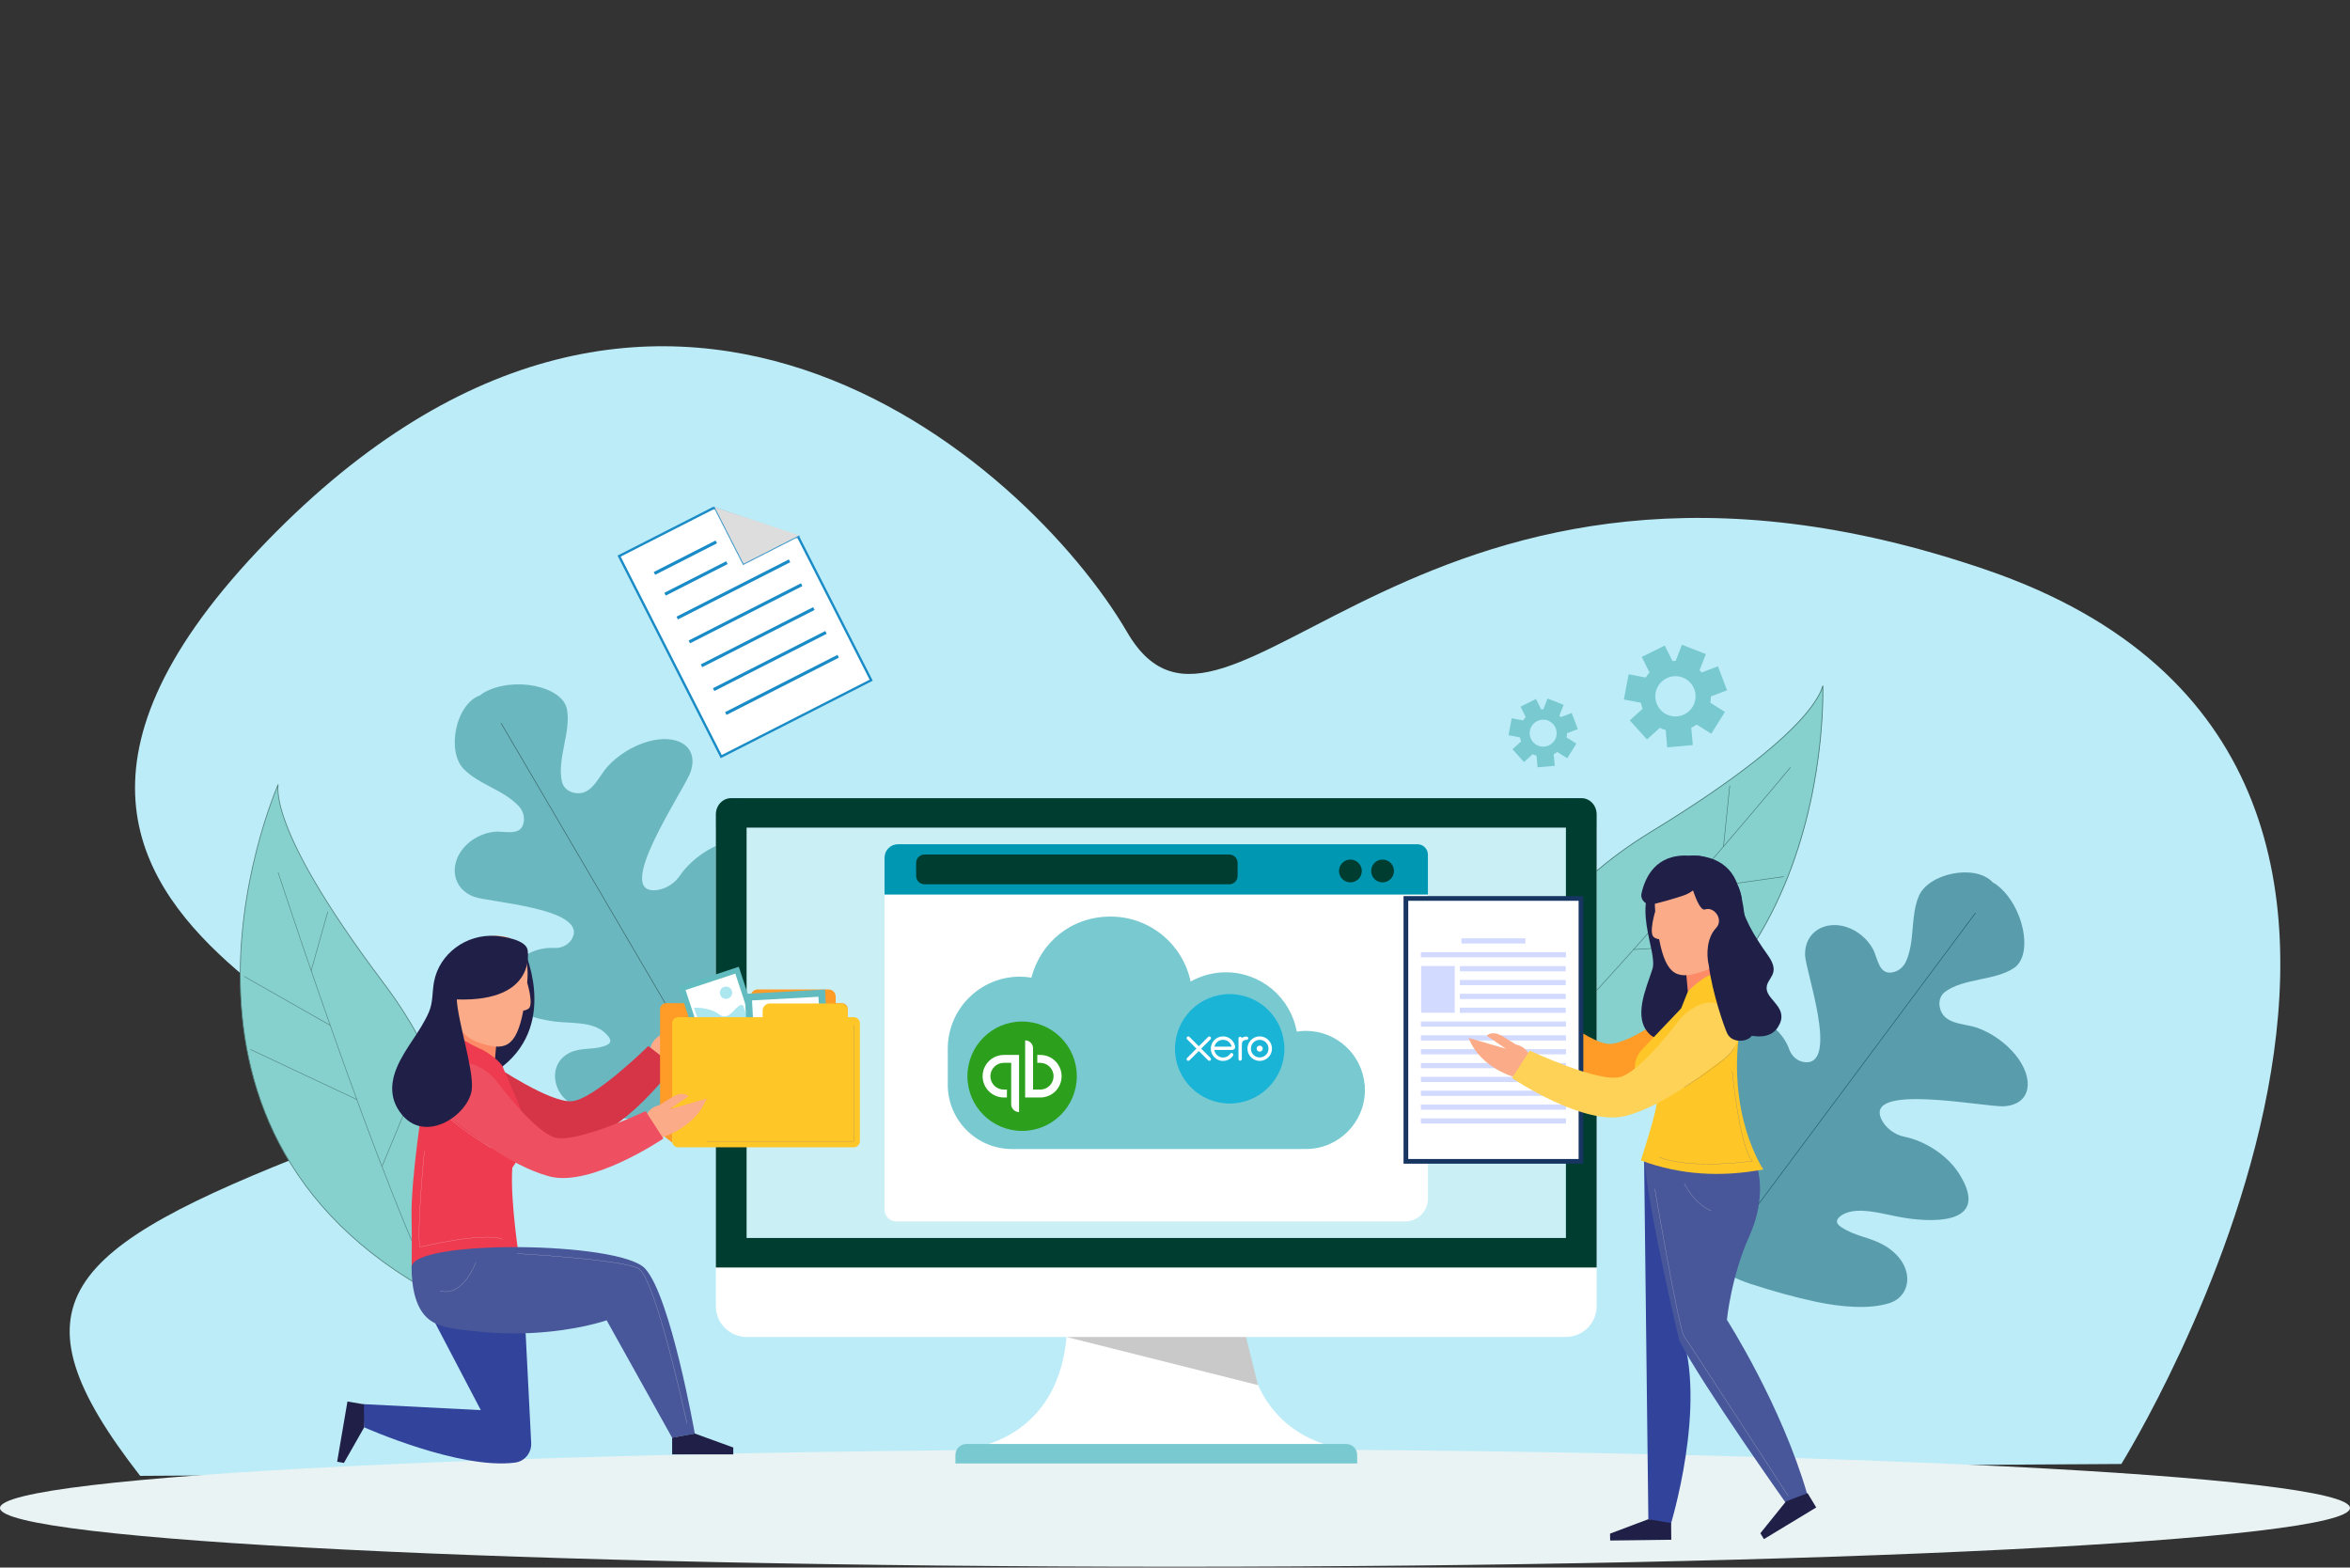
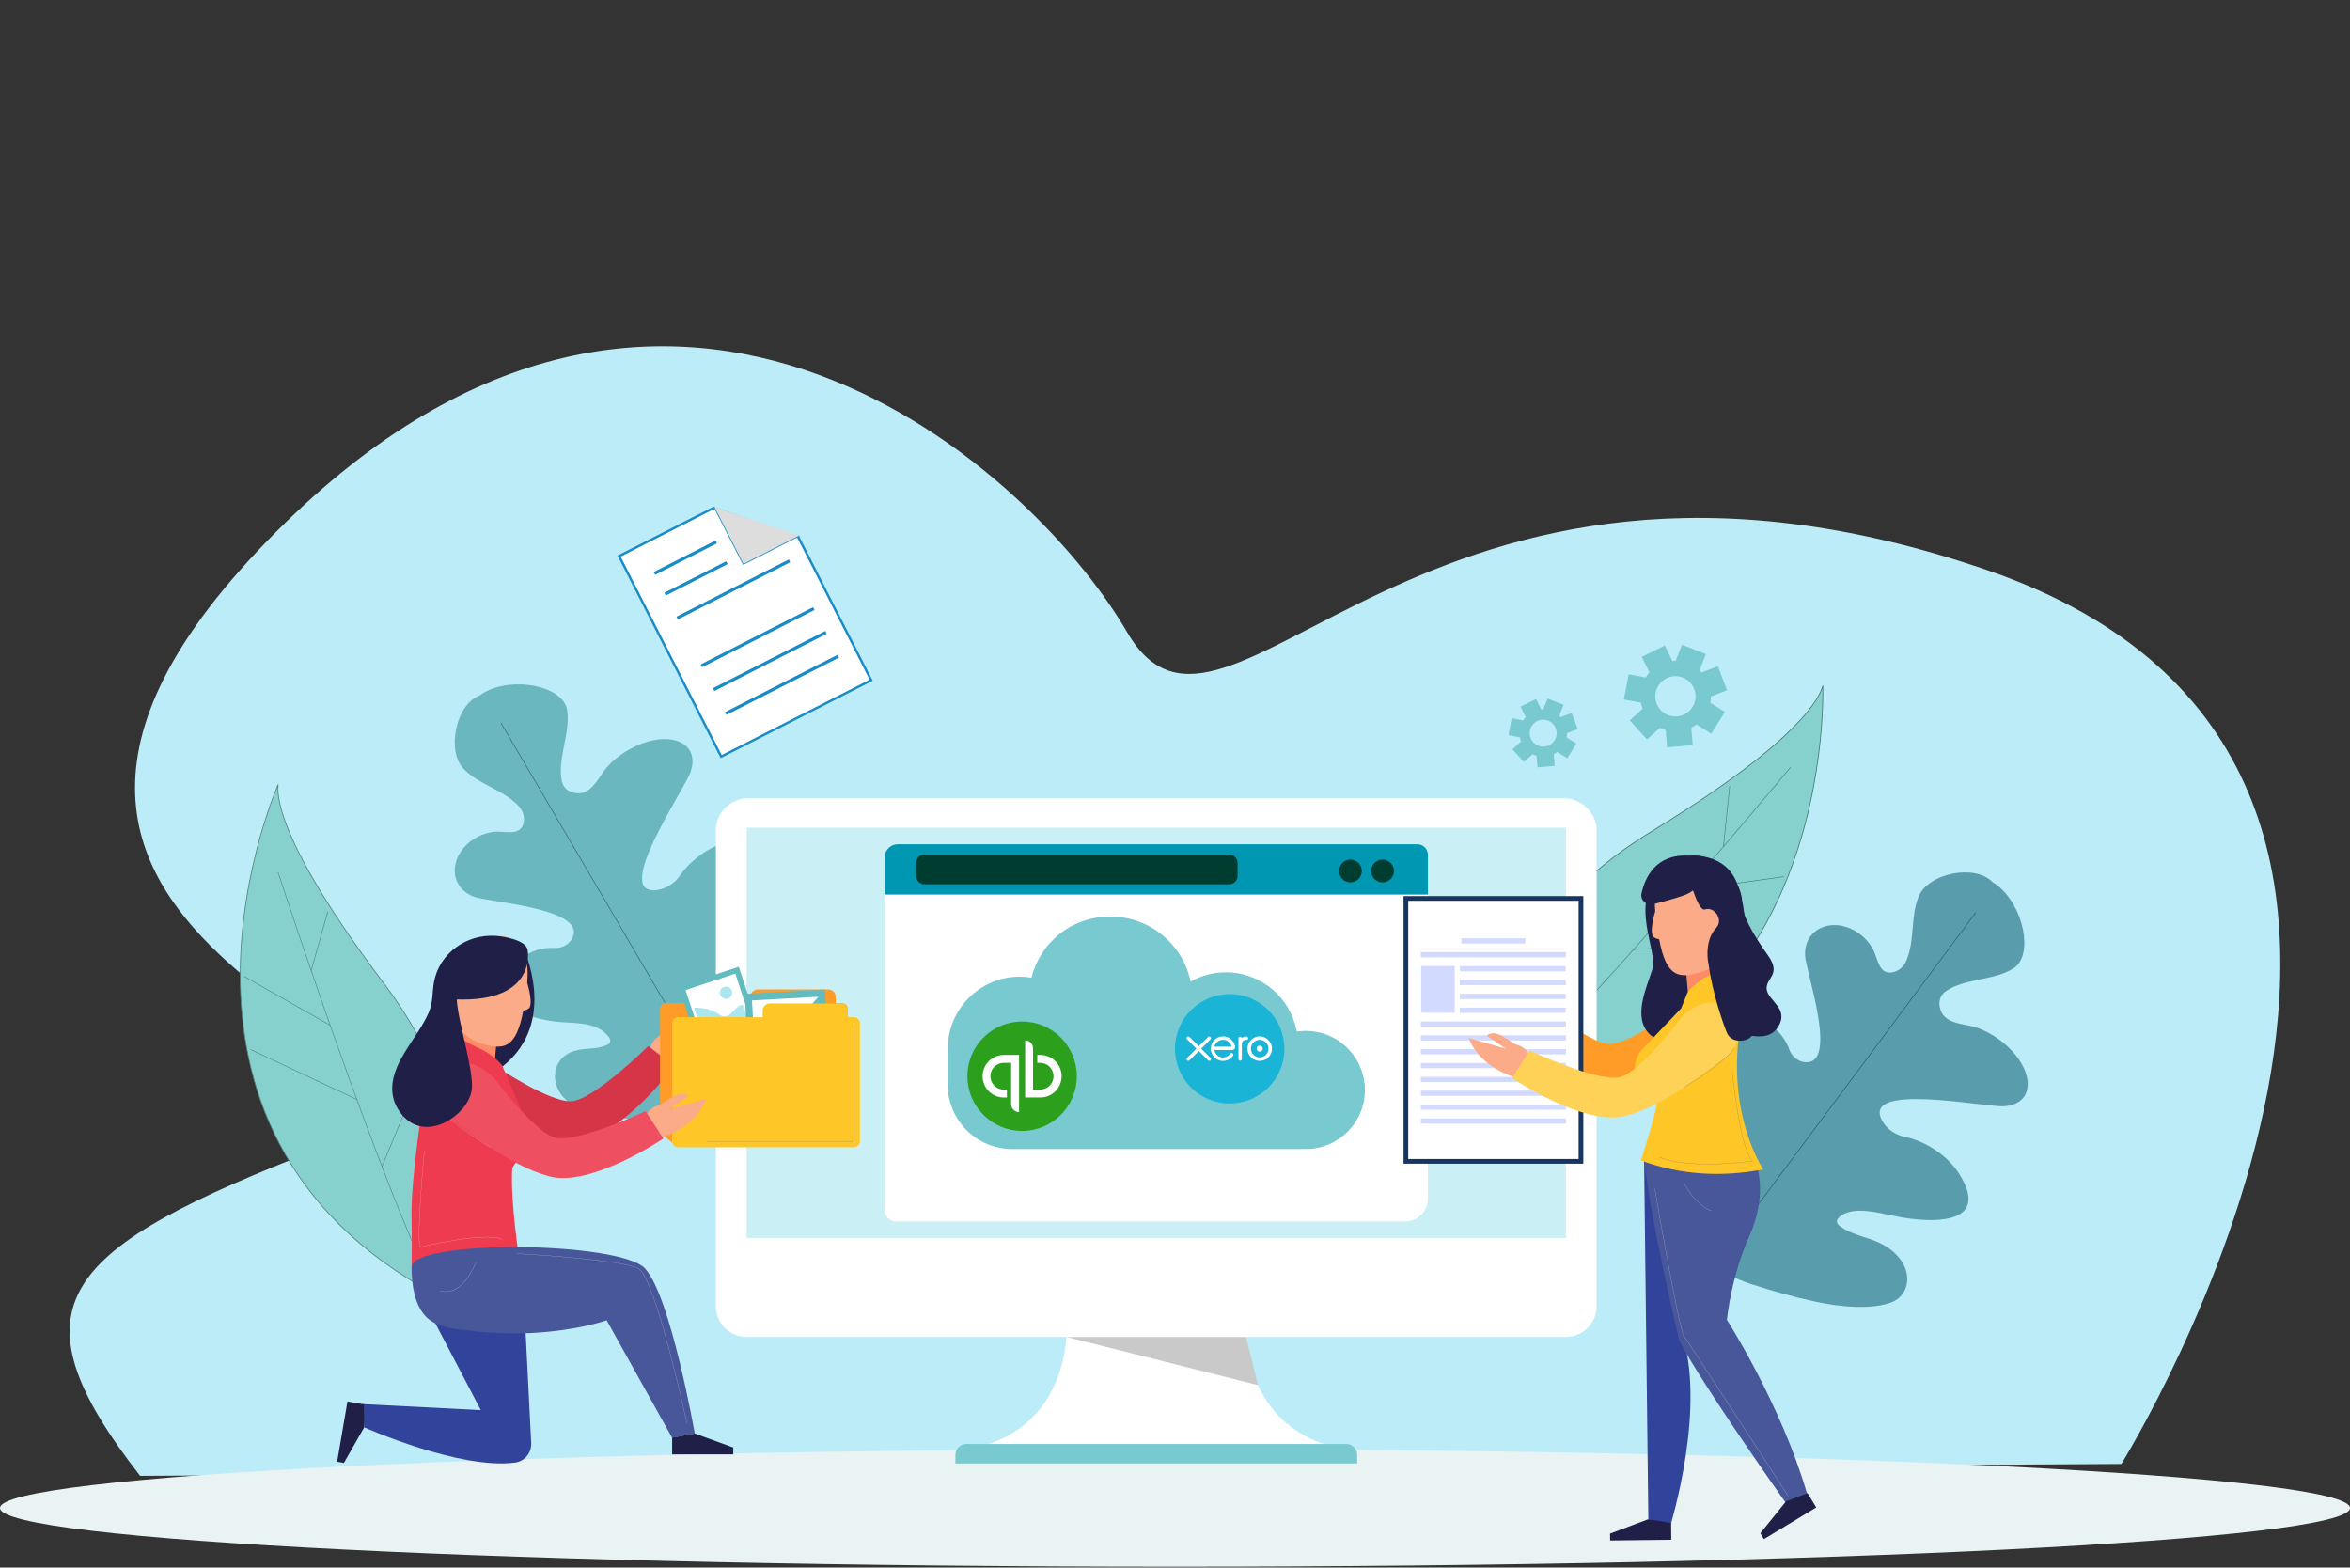
<svg xmlns="http://www.w3.org/2000/svg" width="3000" height="2001" viewBox="0 0 3000 2001" fill="none">
  <rect x="0" y="0" width="3000" height="2001" fill="#333333" stroke="none" />
  <path d="M178.943 1883.98L2708.08 1868.82C2708.08 1868.82 3263.25 978.071 2537.24 727.935C1811.23 477.798 1567.19 1026.87 1439.05 807.232C1310.91 587.594 835.034 166.618 328.661 703.536C-177.712 1240.41 737.437 1338.05 407.958 1466.14C78.524 1594.29 8.058 1664.34 178.898 1883.98H178.943Z" fill="#BCECF7" />
  <path d="M2327.03 875.289C2327.09 878.81 2327.12 883.679 2327.03 889.729C2326.83 903.149 2326.04 922.38 2323.66 945.618C2318.91 992.096 2307.84 1054.59 2282.56 1118.68C2232.21 1246.33 2125.49 1380.3 1899.95 1406.58L1897.29 1406.88C1897.12 1406.9 1896.9 1406.84 1896.61 1406.55C1896.31 1406.25 1896 1405.76 1895.68 1405.04C1895.06 1403.62 1894.49 1401.44 1894.05 1398.54C1893.17 1392.77 1892.8 1384.25 1893.42 1373.55C1894.65 1352.13 1899.8 1321.98 1912.48 1287.42C1937.84 1218.29 1993.33 1131.52 2107.92 1061.67C2222.62 991.734 2277.6 943.564 2303.89 912.848C2317.04 897.488 2323.04 886.479 2325.74 879.283C2326.3 877.789 2326.72 876.459 2327.03 875.289Z" fill="#86D1CD" stroke="#447976" />
  <path d="M2285.73 979.573C2285.73 979.573 1951.24 1382.16 1863.07 1433.69Z" fill="#86D1CD" />
  <path d="M2285.73 979.573C2285.73 979.573 1951.24 1382.16 1863.07 1433.69" stroke="#447976" stroke-width="0.73" stroke-miterlimit="10" />
  <path d="M2151.9 1136.62L2277.12 1119.05" stroke="#447976" stroke-width="0.73" stroke-miterlimit="10" />
  <path d="M2085.39 1212.14L2235.34 1202.81" stroke="#447976" stroke-width="0.73" stroke-miterlimit="10" />
  <path d="M2021.66 1133.07L2023.99 1279.92" stroke="#447976" stroke-width="0.73" stroke-miterlimit="10" />
  <path d="M2200.2 1080.68L2208.21 1002.93" stroke="#447976" stroke-width="0.73" stroke-miterlimit="10" />
  <path d="M1500 2000.01C2328.43 2000.01 3000 1966.43 3000 1924.99C3000 1883.56 2328.43 1849.98 1500 1849.98C671.573 1849.98 0 1883.56 0 1924.99C0 1966.43 671.573 2000.01 1500 2000.01Z" fill="#E9F3F4" />
  <path d="M732.472 1341.78C746.128 1337.14 761.104 1340.32 774.533 1334.04C776.126 1333.31 777.765 1332.36 778.584 1330.76C779.904 1328.12 778.311 1325.03 776.445 1322.75C760.922 1303.27 731.743 1306.78 709.711 1304.18C673.431 1299.99 623.449 1283.1 652.81 1236.81C664.236 1218.78 686.632 1208.86 707.754 1210.09C717.404 1210.68 726.964 1205.58 731.015 1196.8C748.313 1159.24 623.631 1151.78 604.922 1144.72C577.018 1134.16 573.422 1103.62 592.086 1082.04C601.873 1070.75 616.348 1063.28 631.233 1061.78C644.298 1060.46 665.602 1068.47 668.652 1049.08C669.744 1041.94 667.286 1034.52 662.37 1029.24C642.659 1007.93 611.978 1002.1 591.949 981.621C569.735 958.906 581.707 898.682 612.707 887.666C614.3 886.346 615.984 885.162 617.805 884.115C655.177 862.948 718.315 875.557 723.823 905.646C729.103 934.598 710.94 968.647 717.313 997.553C718.906 1004.79 724.597 1010.3 732.836 1012.07C755.187 1016.85 763.79 991.635 775.443 978.707C788.69 964.004 807.854 952.123 827.2 946.615C864.118 936.145 892.75 952.305 881.598 985.353C873.996 1007.93 779.813 1144.27 839.127 1136.12C850.279 1134.57 861.341 1127.42 867.577 1118.27C882.872 1095.83 910.958 1076.62 938.726 1072.16C1009.6 1060.78 987.524 1119.14 963.262 1158.2C948.513 1181.96 921.929 1210.59 929.713 1234.49C930.623 1237.31 932.581 1240.22 936.314 1239.95C938.544 1239.77 940.82 1238.45 942.869 1237.13C959.893 1225.88 968.451 1209.13 983.974 1196.98C1021.07 1167.94 1058.67 1186.92 1055.85 1218.42C1053.44 1245.55 1036.1 1277.82 1018.02 1303.73C1001.77 1327.08 983.564 1349.79 964.309 1372.01C951.973 1386.25 936.86 1398.77 920.199 1409.24C918.469 1410.38 916.785 1411.56 915.01 1412.61C900.853 1420.76 885.057 1425.81 868.715 1427.04C846.501 1428.68 824.196 1429.27 801.982 1428.09C777.355 1426.77 748.222 1421.26 727.237 1407.56C702.929 1391.67 699.879 1352.84 732.426 1341.74L732.472 1341.78Z" fill="#6BB7BF" />
  <path d="M639.699 923.126L986.749 1515.35" stroke="#335D61" stroke-width="0.73" stroke-miterlimit="10" />
  <path d="M2172.61 1413.89C2182.21 1424.63 2185.13 1439.7 2196.1 1449.57C2197.42 1450.76 2198.92 1451.9 2200.7 1452.03C2203.61 1452.21 2205.84 1449.53 2207.25 1446.93C2219.13 1425.04 2204.56 1399.55 2198.33 1378.24C2188.09 1343.19 2184.13 1290.62 2238.2 1299.58C2259.28 1303.09 2277.17 1319.84 2284.23 1339.78C2287.46 1348.88 2295.83 1355.71 2305.53 1356.03C2346.86 1357.35 2305.12 1239.59 2304.35 1219.6C2303.21 1189.79 2329.93 1174.54 2357.06 1183.32C2371.26 1187.92 2383.83 1198.35 2390.97 1211.46C2397.25 1222.97 2398.21 1245.73 2417.28 1240.95C2424.29 1239.18 2430.17 1234.03 2433.12 1227.43C2445.05 1200.99 2438.45 1170.44 2449.51 1143.99C2461.76 1114.68 2521.89 1102.21 2544.1 1126.51C2545.97 1127.42 2547.7 1128.56 2549.34 1129.84C2583.39 1156.01 2596.41 1219.06 2570.82 1235.85C2546.2 1252.01 2507.78 1248.51 2483.61 1265.67C2477.55 1269.95 2474.68 1277.32 2476.28 1285.61C2480.6 1308.1 2507.14 1306.14 2523.57 1311.83C2542.28 1318.29 2560.67 1331.31 2573.28 1346.97C2597.32 1376.88 2593.59 1409.52 2558.81 1412.16C2535.05 1413.98 2372.76 1380.34 2403.44 1431.78C2409.23 1441.47 2420.11 1448.85 2430.99 1451.03C2457.61 1456.4 2486.25 1474.75 2501.18 1498.55C2539.28 1559.37 2476.96 1561.78 2431.53 1554.68C2403.9 1550.36 2367.16 1537.07 2348.18 1553.54C2345.95 1555.5 2344.04 1558.41 2345.72 1561.74C2346.77 1563.74 2348.87 1565.33 2350.87 1566.65C2367.85 1577.94 2386.65 1579.31 2403.9 1588.87C2445.1 1611.72 2442.27 1653.74 2412.18 1663.43C2386.24 1671.76 2349.82 1668.39 2318.87 1661.88C2291.01 1656.01 2263.01 1648.09 2235.02 1639.03C2217.08 1633.25 2199.69 1624.19 2183.53 1612.95C2181.8 1611.81 2180.07 1610.72 2178.39 1609.49C2165.37 1599.61 2154.54 1587.05 2147.07 1572.48C2136.88 1552.63 2127.63 1532.38 2120.12 1511.44C2111.75 1488.22 2105.47 1459.27 2109.88 1434.64C2115.03 1406.1 2149.62 1388.12 2172.52 1413.8L2172.61 1413.89Z" fill="#599DAD" />
  <path d="M2522.03 1165.25L2111.89 1715.69" stroke="#1F5764" stroke-width="0.73" stroke-miterlimit="10" />
  <path d="M1589.72 1679.86C1587.58 1677.32 1585.26 1674.9 1583.03 1672.44H1368.85C1366.72 1674.9 1364.62 1677.32 1362.48 1679.86C1364.48 1836.55 1240.8 1848.15 1240.8 1848.15L1476.1 1853.53V1854.44L1711.4 1848.15C1711.4 1848.15 1587.72 1836.55 1589.72 1679.86Z" fill="white" />
  <path d="M1999.04 1706.68H953.114C931.446 1706.68 913.875 1689.11 913.875 1667.44V1058.05C914.831 1035.93 933.859 1019.91 953.114 1018.81H1996.04C2017.71 1018.81 2038.28 1037.48 2038.28 1059.14V1667.39C2038.28 1689.06 2020.71 1706.63 1999.04 1706.63V1706.68Z" fill="white" />
-   <path d="M2018.85 1018.86H933.358C922.615 1018.86 913.875 1028.1 913.875 1039.53V1618H2038.28V1039.53C2038.28 1028.1 2029.59 1018.86 2018.85 1018.86Z" fill="#003D31" />
  <path d="M1999.04 1056.5H953.109V1580.31H1999.04V1056.5Z" fill="#CAF0F6" />
  <path d="M1361.48 1706.68H1590.68L1605.92 1768.13L1361.48 1706.68Z" fill="#C9C9C9" />
  <path d="M1233.61 1843.29H1718.59C1726.28 1843.29 1732.56 1849.52 1732.56 1857.26V1868.19H1219.68V1857.26C1219.68 1849.57 1225.92 1843.29 1233.66 1843.29H1233.61Z" fill="#79C9D1" />
  <path d="M1147.72 1077.67H1808.63C1816.51 1077.67 1822.88 1084.05 1822.88 1091.92V1530.1C1822.88 1546.13 1809.86 1559.19 1793.79 1559.19H1144.26C1135.93 1559.19 1129.19 1552.45 1129.19 1544.12V1096.15C1129.19 1085.96 1137.48 1077.67 1147.67 1077.67H1147.72Z" fill="white" />
  <path d="M1146.4 1077.67H1809.5C1816.87 1077.67 1822.88 1083.68 1822.88 1091.06V1141.9H1129.19V1094.83C1129.19 1085.37 1136.88 1077.67 1146.35 1077.67H1146.4Z" fill="#0097B2" />
  <path d="M1569.28 1090.83H1180.17C1174.29 1090.83 1169.52 1095.6 1169.52 1101.48V1118.19C1169.52 1124.07 1174.29 1128.84 1180.17 1128.84H1569.28C1575.17 1128.84 1579.93 1124.07 1579.93 1118.19V1101.48C1579.93 1095.6 1575.17 1090.83 1569.28 1090.83Z" fill="#003D31" />
  <path d="M1738.48 1111.81C1738.48 1119.87 1731.97 1126.38 1723.92 1126.38C1715.86 1126.38 1709.35 1119.87 1709.35 1111.81C1709.35 1103.76 1715.86 1097.25 1723.92 1097.25C1731.97 1097.25 1738.48 1103.76 1738.48 1111.81Z" fill="#003D31" />
  <path d="M1779.54 1111.81C1779.54 1119.87 1773.03 1126.38 1764.97 1126.38C1756.92 1126.38 1750.41 1119.87 1750.41 1111.81C1750.41 1103.76 1756.92 1097.25 1764.97 1097.25C1773.03 1097.25 1779.54 1103.76 1779.54 1111.81Z" fill="#003D31" />
  <path d="M1742.4 1384.71L1742.09 1384.62C1738.67 1346.11 1706.35 1315.93 1666.98 1315.93C1663.06 1315.93 1659.24 1316.34 1655.46 1316.88C1647.72 1273.87 1610.17 1241.18 1564.92 1241.18C1548.58 1241.18 1533.24 1245.51 1519.94 1252.97C1510.02 1205.59 1468.05 1170.03 1417.7 1170.03C1367.36 1170.03 1328.35 1203.17 1316.65 1248.01C1311.87 1247.24 1307 1246.74 1301.99 1246.74C1251.14 1246.74 1209.9 1287.98 1209.9 1338.83V1384.66C1209.9 1430 1246.68 1466.78 1292.02 1466.78H1660.38C1661.51 1466.78 1662.61 1466.65 1663.7 1466.6C1664.79 1466.65 1665.88 1466.78 1667.02 1466.78C1708.67 1466.78 1742.45 1433.01 1742.45 1391.36C1742.45 1390.22 1742.31 1389.13 1742.27 1388.03C1742.27 1386.94 1742.45 1385.85 1742.45 1384.71H1742.4Z" fill="#79C9D1" />
  <path d="M355.049 1001.4C354.907 1002.6 354.807 1003.99 354.777 1005.58C354.635 1013.27 356.147 1025.71 362.709 1044.84C375.832 1083.08 409.178 1148.12 490.036 1255.41C570.808 1362.58 590.396 1463.7 588.487 1537.3C587.533 1574.1 581.202 1604.02 574.458 1624.38C571.085 1634.56 567.613 1642.34 564.666 1647.38C563.19 1649.91 561.86 1651.73 560.755 1652.82C560.201 1653.37 559.728 1653.71 559.346 1653.87C558.969 1654.04 558.738 1654.01 558.588 1653.93L557.852 1653.54V1653.58C356.531 1546.02 306.429 1381.64 306.673 1244.04C306.795 1175.14 319.54 1112.97 332.257 1068.01C338.615 1045.53 344.966 1027.36 349.726 1014.82C351.871 1009.16 353.695 1004.65 355.049 1001.4Z" fill="#86D1CD" stroke="#528380" />
  <path d="M355.01 1113.54C355.01 1113.54 517.564 1611.04 580.52 1691.47Z" fill="#86D1CD" />
  <path d="M355.01 1113.54C355.01 1113.54 517.564 1611.04 580.52 1691.47" stroke="#528380" stroke-width="0.73" stroke-miterlimit="10" />
  <path d="M421.519 1308.82L311.586 1246.37" stroke="#528380" stroke-width="0.73" stroke-miterlimit="10" />
  <path d="M455.477 1403.55L319.598 1339.6" stroke="#528380" stroke-width="0.73" stroke-miterlimit="10" />
  <path d="M543.879 1353.57L487.615 1489.22" stroke="#528380" stroke-width="0.73" stroke-miterlimit="10" />
  <path d="M397.26 1239.04L418.427 1163.79" stroke="#528380" stroke-width="0.73" stroke-miterlimit="10" />
  <path d="M855.058 1362.54C855.058 1362.54 894.615 1336.82 895.753 1294.12L855.695 1322.89L872.993 1299.22C872.993 1299.22 864.116 1293.71 852.918 1308.14L841.902 1322.12C841.902 1322.12 828.428 1329.54 830.522 1344.01L855.058 1362.49V1362.54Z" fill="#FBAB88" />
  <path d="M601.687 1429C568.684 1420.94 561.856 1396.68 574.966 1368.59C589.396 1337.77 632.459 1360.85 632.459 1360.85C632.459 1360.85 701.104 1407.24 729.464 1405.78C757.869 1404.28 827.606 1335.32 827.606 1335.32L860.609 1360.76C860.609 1360.76 794.467 1450.67 739.433 1454.9C684.398 1459.13 619.576 1433.37 601.641 1429H601.687Z" fill="#D63548" />
  <path d="M657.272 1445.34C657.272 1445.34 592.815 1432.18 580.479 1419.03" stroke="#ECEDEB" stroke-width="0.21" stroke-miterlimit="10" />
  <path d="M667.333 1208.59C667.333 1208.59 714.219 1303.73 641.659 1361.31C569.054 1418.89 601.555 1206.63 667.333 1208.59Z" fill="#1F1F47" />
  <path d="M1074.56 1280.55H1066.87V1272.22C1066.87 1267.13 1062.72 1263.03 1057.67 1263.03H967.358C962.259 1263.03 958.163 1267.13 958.163 1272.22V1280.55H850.324C846.09 1280.55 842.631 1284.01 842.631 1288.25V1446.61L858.017 1458.45V1446.61H1074.6C1078.84 1446.61 1082.3 1443.15 1082.3 1438.92V1288.25C1082.3 1284.01 1078.84 1280.55 1074.6 1280.55H1074.56Z" fill="#FE9C27" />
  <path d="M943.143 1234.11L866.369 1259.44L891.7 1336.22L968.474 1310.89L943.143 1234.11Z" fill="#62BBBF" />
  <path d="M938.7 1242.86L875.154 1263.83L896.121 1327.38L959.667 1306.41L938.7 1242.86Z" fill="white" />
  <path d="M898.621 1324.62L886.012 1286.47C886.012 1286.47 905.404 1285.06 918.65 1295.26C931.851 1305.45 940.546 1278.69 948.739 1283.42L956.068 1305.68L898.621 1324.62Z" fill="#ACE6EF" />
  <path d="M934.307 1264.81C935.672 1268.9 933.442 1273.36 929.299 1274.73C925.203 1276.1 920.742 1273.87 919.376 1269.72C918.01 1265.63 920.241 1261.16 924.383 1259.8C928.48 1258.43 932.941 1260.66 934.307 1264.81Z" fill="#ACE6EF" />
  <path d="M1053.21 1263.12L950.717 1268.72L956.322 1371.22L1058.82 1365.61L1053.21 1263.12Z" fill="#62BBBF" />
-   <path d="M1044.83 1272.42L960.018 1277.06L964.656 1361.87L1049.47 1357.23L1044.83 1272.42Z" fill="white" />
+   <path d="M1044.83 1272.42L960.018 1277.06L964.656 1361.87L1044.83 1272.42Z" fill="white" />
  <path d="M968.681 1359.21L965.904 1308.28C965.904 1308.28 990.167 1312.97 1003 1329.85C1015.84 1346.7 1035.32 1316.79 1043.79 1325.3L1045.43 1355.03L968.727 1359.21H968.681Z" fill="#ACE6EF" />
  <path d="M1032.28 1297.76C1032.59 1303.27 1028.36 1307.96 1022.85 1308.28C1017.34 1308.59 1012.66 1304.36 1012.34 1298.85C1012.02 1293.35 1016.25 1288.66 1021.76 1288.34C1027.27 1288.02 1031.96 1292.25 1032.28 1297.76Z" fill="#ACE6EF" />
  <path d="M1090 1298.49H1082.3V1290.16C1082.3 1285.06 1078.16 1280.96 1073.11 1280.96H982.795C977.697 1280.96 973.6 1285.11 973.6 1290.16V1298.49H865.761C861.528 1298.49 858.068 1301.95 858.068 1306.18V1456.86C858.068 1461.09 861.528 1464.55 865.761 1464.55H1090.04C1094.28 1464.55 1097.74 1461.09 1097.74 1456.86V1306.18C1097.74 1301.95 1094.28 1298.49 1090.04 1298.49H1090Z" fill="#FEC627" />
  <path d="M1089.95 1308.73V1456.86H902.129" stroke="#48569A" stroke-width="0.21" stroke-miterlimit="10" />
  <path d="M634.965 1317.84L631.414 1356.98L584.346 1341.1C584.346 1341.1 592.995 1322.21 587.077 1308.73C587.077 1308.73 626.953 1310.78 635.01 1317.84H634.965Z" fill="#FD8B67" />
  <path d="M673.024 1254.43V1254.56C679.806 1178.27 619.901 1196.34 619.901 1196.34C600.054 1198.62 564.275 1217.46 567.916 1242C571.603 1266.54 571.831 1317.15 610.706 1330.67C643.344 1342.05 658.821 1338.55 668.062 1289.98C669.974 1289.84 672.204 1289.25 674.662 1287.57C681.673 1282.74 673.024 1254.43 673.024 1254.43Z" fill="#FBAB88" />
  <path d="M670.285 1468.83C681.438 1456.49 665.141 1415.03 654.216 1390.99L643.246 1365.5C642.745 1364.09 642.199 1362.68 641.653 1361.4C639.468 1356.44 624.901 1343.88 612.611 1338.6C605.6 1335.59 598.135 1331.45 593.037 1328.44C588.94 1326.03 583.659 1327.03 580.746 1330.81C577.56 1334.86 574.145 1340.14 571.232 1344.88C565.132 1347.24 559.351 1351.66 554.207 1358.72C551.112 1362.95 545.467 1380.79 543.556 1388.53C538.958 1407.29 524.528 1508.93 525.393 1551.54C525.893 1577.9 525.711 1604.35 525.529 1617.73C525.484 1623.1 528.761 1627.65 533.313 1628.56C545.012 1630.84 568.501 1634.03 596.36 1630.11C636.327 1624.47 663.776 1612.63 663.776 1612.63C663.776 1612.63 650.985 1534.43 653.989 1490.68C658.678 1483.49 664.277 1475.61 670.331 1468.92L670.285 1468.83ZM635.143 1368.46H635.052C635.052 1368.46 635.098 1368.46 635.143 1368.46Z" fill="#EE3B50" />
  <path d="M840.905 1453.17C840.905 1453.17 886.79 1442.11 902.085 1402.28L854.698 1416.02L878.915 1399.5C878.915 1399.5 872.36 1391.35 857.019 1401.18L841.952 1410.65C841.952 1410.65 826.748 1413.16 823.926 1427.54L840.905 1453.17Z" fill="#FBAB88" />
  <path d="M579.933 1431.18C551.482 1412.56 553.167 1387.44 574.926 1365.36C598.778 1341.14 631.69 1377.29 631.69 1377.29C631.69 1377.29 680.898 1443.93 708.165 1452.03C735.432 1460.09 824.197 1418.39 824.197 1418.39L846.821 1453.4C846.821 1453.4 754.459 1516.03 701.155 1501.65C647.895 1487.26 595.364 1441.33 579.933 1431.23V1431.18Z" fill="#EE4F61" />
  <path d="M626.867 1465.14C626.867 1465.14 570.512 1431.23 563.229 1414.7" stroke="#ECEDEB" stroke-width="0.21" stroke-miterlimit="10" />
  <path d="M551.984 1682.05L613.801 1800.08L463.264 1792.39L464.902 1822.02C464.902 1822.02 586.761 1876.38 657.592 1867.04C669.882 1865.41 678.759 1854.39 678.122 1842.01L671.02 1701.85L552.029 1682L551.984 1682.05Z" fill="#31439A" />
  <path d="M525.489 1617.64C525.398 1582.13 790.784 1584.22 823.422 1619.28C856.061 1654.33 886.969 1829.99 886.969 1829.99L858.018 1835.32L774.442 1685.37C774.442 1685.37 736.705 1698.89 676.709 1701.71C653.903 1702.76 630.96 1702.17 608.291 1699.57C590.902 1697.57 567.413 1696.39 552.073 1687.33C529.495 1674.04 525.489 1640.99 525.443 1617.68L525.489 1617.64Z" fill="#48569A" />
  <path d="M858.059 1835.27L886.964 1829.95L936.081 1847.79V1856.57H858.059V1835.27Z" fill="#1F1F47" />
  <path d="M464.535 1792.66L464.899 1822.07L439.043 1867.45L430.395 1866L443.55 1789.07L464.535 1792.66Z" fill="#1F1F47" />
  <path d="M673.471 1212.32C670.968 1199.67 642.608 1195.39 632.867 1194.7C595.176 1192.02 560.899 1217.37 554.116 1253.11C551.521 1266.72 553.069 1279.24 547.379 1292.3C536.636 1316.97 517.517 1337.32 506.866 1362.08C499.446 1379.34 497.625 1398 507.457 1414.8C537.41 1466.05 599.819 1423.44 602.414 1389.49C604.371 1363.9 584.569 1304.04 583.113 1275.82C686.809 1279.19 673.517 1212.37 673.471 1212.32Z" fill="#1F1F47" />
  <path d="M541.782 1469.06C541.782 1469.06 532.04 1568.84 535.955 1591.96C535.955 1591.96 618.165 1571.98 641.336 1581.99" stroke="#ECEDEB" stroke-width="0.21" stroke-miterlimit="10" />
  <path d="M607.52 1611.22C607.52 1611.22 591.451 1656.51 561.498 1647.73" stroke="#ECEDEB" stroke-width="0.21" stroke-miterlimit="10" />
  <path d="M660.096 1600.25C660.096 1600.25 793.016 1607.58 814.912 1619.23C836.807 1630.88 877.002 1817.11 877.002 1817.11" stroke="#ECEDEB" stroke-width="0.21" stroke-miterlimit="10" />
  <path d="M1926.89 1297.45C1926.89 1297.45 1885.79 1274.28 1881.96 1231.76L1923.8 1257.93L1905 1235.45C1905 1235.45 1913.51 1229.39 1925.62 1243.05L1937.5 1256.29C1937.5 1256.29 1951.43 1262.85 1950.24 1277.46L1926.94 1297.49L1926.89 1297.45Z" fill="#FBAB88" />
  <path d="M2184 1347.65C2216.45 1337.5 2221.69 1312.88 2206.8 1285.7C2190.46 1255.88 2148.95 1281.65 2148.95 1281.65C2148.95 1281.65 2083.4 1332.31 2054.99 1332.63C2026.59 1332.95 1952.57 1268.58 1952.57 1268.58L1921.25 1296.08C1921.25 1296.08 1992.99 1381.57 2048.16 1382.29C2103.34 1383.02 2166.43 1353.16 2184.04 1347.65H2184Z" fill="#FE9C27" />
  <path d="M2129.55 1367.46C2129.55 1367.46 2193.05 1350.25 2204.53 1336.32" stroke="#ECEDEB" stroke-width="0.21" stroke-miterlimit="10" />
  <path d="M2018.26 1146.88V1482.49H1794.76V1146.88H2018.26Z" fill="white" stroke="#163560" stroke-width="6" />
  <path d="M1999.14 1215.45H1813.88V1222.07H1999.14V1215.45Z" fill="#D2DAFF" />
  <path d="M1947.29 1197.77H1865.73V1204.39H1947.29V1197.77Z" fill="#D2DAFF" />
  <path d="M1999.14 1321.61H1813.88V1328.23H1999.14V1321.61Z" fill="#D2DAFF" />
  <path d="M1999.14 1303.96H1813.88V1310.57H1999.14V1303.96Z" fill="#D2DAFF" />
  <path d="M1999.14 1356.96H1813.88V1363.58H1999.14V1356.96Z" fill="#D2DAFF" />
  <path d="M1999.14 1374.62H1813.88V1381.24H1999.14V1374.62Z" fill="#D2DAFF" />
  <path d="M1999.14 1392.3H1813.88V1398.91H1999.14V1392.3Z" fill="#D2DAFF" />
  <path d="M1999.14 1409.97H1813.88V1416.59H1999.14V1409.97Z" fill="#D2DAFF" />
  <path d="M1999.14 1427.63H1813.88V1434.25H1999.14V1427.63Z" fill="#D2DAFF" />
  <path d="M1999.14 1339.29H1813.88V1345.91H1999.14V1339.29Z" fill="#D2DAFF" />
  <path d="M1998.8 1233.27H1863.65V1239.89H1998.8V1233.27Z" fill="#D2DAFF" />
  <path d="M1998.8 1250.95H1863.65V1257.56H1998.8V1250.95Z" fill="#D2DAFF" />
  <path d="M1998.8 1268.62H1863.65V1275.24H1998.8V1268.62Z" fill="#D2DAFF" />
  <path d="M1998.8 1286.28H1863.65V1292.9H1998.8V1286.28Z" fill="#D2DAFF" />
  <path d="M1857.1 1233.13H1814.24V1292.75H1857.1V1233.13Z" fill="#D2DAFF" />
  <path d="M2188.13 1101.3C2188.13 1101.3 2164.23 1074.67 2121.22 1113.13C2078.2 1151.6 2116.94 1213.64 2109.47 1237.18C2102.01 1260.71 2083.62 1299.27 2106.15 1320.43C2128.68 1341.6 2157.77 1279.92 2184.99 1299.04C2212.21 1318.16 2254.32 1335.23 2269.66 1311.28C2284.96 1287.34 2256.69 1277.46 2255.32 1262.67C2254 1247.87 2275.03 1244.73 2256.73 1219.19C2238.39 1193.66 2222.96 1166.8 2223.5 1150.09C2224.09 1133.43 2207.21 1107.12 2188.13 1101.2V1101.3Z" fill="#1F1F47" />
  <path d="M2114.02 1475.61L2098.82 1476.98L2104.28 1939.29L2132.23 1948.07C2132.23 1948.07 2180.39 1793.03 2145.3 1697.48C2135.69 1587.23 2164.73 1542.58 2164.73 1542.58L2114.02 1475.66" fill="#31439A" />
  <path d="M2243.04 1489.54C2243.04 1489.54 2256.37 1526.55 2233.11 1578.22C2209.81 1629.88 2204.57 1684.83 2204.57 1684.83C2204.57 1684.83 2273.72 1792.62 2307.08 1907.29L2279.27 1917.8C2279.27 1917.8 2173.66 1768.58 2143.8 1711.41C2143.8 1711.41 2103.51 1543.58 2098.87 1476.98L2243.08 1489.54H2243.04Z" fill="#48569A" />
  <path d="M2175.07 1490.54C2175.07 1490.54 2116.35 1485.22 2102.65 1473.66" stroke="#47363D" stroke-width="0.15" stroke-miterlimit="10" />
  <path d="M2151.17 1226.75L2154.72 1265.9L2201.79 1250.01C2201.79 1250.01 2193.14 1231.12 2199.06 1217.65C2199.06 1217.65 2159.18 1219.7 2151.12 1226.75H2151.17Z" fill="#FD8B67" />
  <path d="M2113.07 1163.3V1163.43C2106.28 1087.14 2166.19 1105.21 2166.19 1105.21C2186.03 1107.49 2221.81 1126.33 2218.17 1150.87C2214.53 1175.41 2214.26 1226.02 2175.38 1239.54C2142.74 1250.92 2127.27 1247.42 2118.03 1198.85C2116.12 1198.71 2113.88 1198.12 2111.43 1196.44C2104.42 1191.61 2113.07 1163.3 2113.07 1163.3Z" fill="#FBAB88" />
  <path d="M2222.05 1305.87C2224.01 1294.35 2226.01 1267.04 2216.04 1260.48C2216.04 1260.48 2213.04 1241.59 2194.78 1241.73C2176.53 1241.86 2154.68 1265.85 2154.68 1265.85L2146.08 1287.34L2096.69 1339.23C2083.85 1352.75 2083.49 1372.87 2096.55 1386.21C2104.7 1394.49 2113.71 1399.96 2114.99 1404.01C2117.49 1411.93 2094.68 1481.35 2094.68 1481.35C2145.08 1500.01 2197.29 1502.93 2251.05 1492.82C2251.05 1492.82 2202.43 1422.03 2222.1 1305.87H2222.05Z" fill="#FEC627" />
  <path d="M2307.54 1906.06L2280.04 1916.53L2247.27 1957.22L2251.82 1964.73L2318.6 1924.31L2307.54 1906.06Z" fill="#1F1F47" />
  <path d="M2133.33 1944.25L2104.33 1939.29L2055.39 1957.72L2055.53 1966.51L2133.55 1965.55L2133.33 1944.25Z" fill="#1F1F47" />
  <path d="M1936.08 1375.83C1936.08 1375.83 1890.2 1364.77 1874.9 1324.94L1922.29 1338.69L1898.07 1322.16C1898.07 1322.16 1904.63 1314.02 1919.97 1323.85L1935.04 1333.32C1935.04 1333.32 1950.24 1335.82 1953.06 1350.16L1936.08 1375.79V1375.83Z" fill="#FBAB88" />
  <path d="M2197.1 1353.89C2225.55 1335.27 2223.87 1310.15 2202.11 1288.07C2178.26 1263.85 2145.35 1299.99 2145.35 1299.99C2145.35 1299.99 2096.14 1366.64 2068.87 1374.74C2041.6 1382.8 1952.84 1341.1 1952.84 1341.1L1930.21 1376.11C1930.21 1376.11 2022.58 1438.74 2075.88 1424.36C2129.14 1409.97 2181.67 1364.04 2197.1 1353.94V1353.89Z" fill="#FED256" />
  <path d="M2150.12 1387.8C2150.12 1387.8 2206.48 1353.89 2213.76 1337.37" stroke="#48569A" stroke-width="0.21" stroke-miterlimit="10" />
  <path d="M2236.62 1278.1C2233.34 1249.06 2230.06 1219.97 2228.56 1190.79C2227.42 1168.53 2225.46 1145.32 2216.31 1124.6C2202.34 1092.97 2168.79 1091.51 2155.36 1092.24C2113.71 1090.05 2100.05 1120.14 2095.55 1140.4C2093.68 1148.87 2101.6 1156.38 2110.39 1154.24C2121.04 1151.64 2135.38 1147.82 2149.31 1143.08C2153.77 1141.58 2157.73 1139.31 2161.32 1136.67C2166.15 1150.87 2171.7 1162.66 2176.62 1160.93C2188.36 1156.83 2200.79 1173.95 2190.78 1184.55C2179.35 1196.66 2177.89 1217.33 2181.44 1232.4C2185.81 1267.04 2201.2 1311.51 2205.07 1319.43C2208.94 1327.4 2218.36 1329.9 2226.83 1327.94C2248.63 1322.94 2238.16 1292.62 2236.52 1278.1H2236.62Z" fill="#1F1F47" />
  <path d="M2150.12 1510.62C2150.12 1510.62 2162.46 1536.93 2184.72 1545.67" stroke="#ECEDEB" stroke-width="0.21" stroke-miterlimit="10" />
  <path d="M2112.53 1517.4C2112.53 1517.4 2142.94 1696.57 2150.13 1706.31C2157.32 1716.05 2282.91 1909.79 2282.91 1909.79" stroke="#ECEDEB" stroke-width="0.21" stroke-miterlimit="10" />
  <path d="M2211.35 1367.46C2211.35 1367.46 2220.59 1464.32 2237.16 1482.12C2237.16 1482.12 2158.78 1493.55 2117.9 1477.02" stroke="#48569A" stroke-width="0.21" stroke-miterlimit="10" />
  <path d="M2184.68 936.556L2202.07 908.788L2183.4 897.089C2183.9 894.403 2184.13 891.672 2184.13 889.032L2204.75 881.157L2193.1 850.521L2172.39 858.397C2171.52 857.441 2170.57 856.53 2169.61 855.62L2177.71 834.999L2147.21 823.027L2139.16 843.557C2137.79 843.557 2136.47 843.784 2135.11 843.921L2125.23 824.028L2095.87 838.595L2105.75 858.487C2103.97 860.445 2102.33 862.539 2100.87 864.86L2079.12 860.718L2073.02 892.947L2094.73 897.044C2095.23 899.684 2096 902.278 2096.96 904.782L2080.57 919.622L2102.56 943.93L2119.04 928.999C2119.95 929.454 2120.77 930.046 2121.72 930.456C2123.27 931.093 2124.86 931.412 2126.41 931.867L2128.37 954.036L2161.01 951.122L2159.05 928.999C2161.42 927.816 2163.69 926.45 2165.83 924.857L2184.63 936.647L2184.68 936.556ZM2129.01 912.612C2115.9 907.149 2109.71 892.127 2115.12 879.017C2120.58 865.907 2135.61 859.717 2148.72 865.134C2161.83 870.596 2168.02 885.618 2162.6 898.728C2157.14 911.838 2142.12 918.029 2129.01 912.612Z" fill="#79C9D1" />
  <path d="M2000.77 967.875L2012.42 949.211L1999.9 941.382C2000.27 939.561 2000.4 937.74 2000.4 935.965L2014.24 930.684L2006.41 910.154L1992.53 915.435C1991.94 914.797 1991.3 914.16 1990.66 913.568L1996.13 899.73L1975.64 891.673L1970.22 905.42C1969.31 905.42 1968.4 905.557 1967.49 905.648L1960.85 892.265L1941.14 902.052L1947.74 915.389C1946.55 916.709 1945.46 918.12 1944.46 919.668L1929.85 916.891L1925.75 938.514L1940.32 941.29C1940.64 943.066 1941.18 944.796 1941.82 946.48L1930.8 956.449L1945.55 972.745L1956.61 962.731C1957.25 963.049 1957.8 963.459 1958.43 963.687C1959.48 964.096 1960.53 964.324 1961.57 964.643L1962.89 979.528L1984.79 977.57L1983.47 962.731C1985.06 961.957 1986.61 961.001 1988.02 959.954L2000.63 967.875H2000.77ZM1963.4 951.806C1954.61 948.164 1950.42 938.058 1954.11 929.273C1957.75 920.487 1967.86 916.3 1976.64 919.987C1985.43 923.628 1989.62 933.734 1985.93 942.52C1982.29 951.305 1972.18 955.493 1963.4 951.806Z" fill="#79C9D1" />
  <path d="M1019.31 686.021L1112.15 868.302L920.693 965.828L790.351 709.881L910.882 648.471L1019.31 686.021Z" fill="white" stroke="#198BC7" stroke-width="3" />
  <mask id="path-100-inside-1_587_5138" fill="white">
    <path d="M1021.65 683.923L948.684 721.089L910.859 646.802" />
  </mask>
  <path d="M1021.65 683.923L948.684 721.089L910.859 646.802" fill="#DDDDDD" />
  <path d="M948.684 721.089L947.793 721.542L948.246 722.434L949.138 721.98L948.684 721.089ZM1021.65 683.923L1021.2 683.032L948.23 720.198L948.684 721.089L949.138 721.98L1022.11 684.814L1021.65 683.923ZM948.684 721.089L949.575 720.635L911.751 646.348L910.859 646.802L909.968 647.255L947.793 721.542L948.684 721.089Z" fill="#198BC7" mask="url(#path-100-inside-1_587_5138)" />
  <path d="M835.475 731.983L914.418 691.743" stroke="#198BC7" stroke-width="4" stroke-miterlimit="10" />
  <path d="M848.961 758.517L927.948 718.277" stroke="#198BC7" stroke-width="4" stroke-miterlimit="10" />
  <path d="M864.51 788.961L1007.94 715.904" stroke="#198BC7" stroke-width="4" stroke-miterlimit="10" />
-   <path d="M880.014 819.406L1023.45 746.35" stroke="#198BC7" stroke-width="4" stroke-miterlimit="10" />
  <path d="M895.525 849.894L1038.96 776.837" stroke="#198BC7" stroke-width="4" stroke-miterlimit="10" />
  <path d="M911.029 880.337L1054.46 807.28" stroke="#198BC7" stroke-width="4" stroke-miterlimit="10" />
  <path d="M926.543 910.825L1070.02 837.725" stroke="#198BC7" stroke-width="4" stroke-miterlimit="10" />
  <path d="M1304.82 1443.65C1343.39 1443.65 1374.65 1412.39 1374.65 1373.82C1374.65 1335.26 1343.39 1304 1304.82 1304C1266.26 1304 1235 1335.26 1235 1373.82C1235 1412.39 1266.26 1443.65 1304.82 1443.65Z" fill="#2CA01C" />
  <path d="M1254.4 1373.82C1254.4 1381.02 1257.26 1387.93 1262.35 1393.02C1267.44 1398.12 1274.35 1400.98 1281.55 1400.98H1285.43V1390.89H1281.55C1279.3 1390.91 1277.06 1390.48 1274.98 1389.63C1272.89 1388.78 1270.99 1387.53 1269.39 1385.94C1267.79 1384.35 1266.52 1382.47 1265.66 1380.39C1264.79 1378.31 1264.34 1376.08 1264.34 1373.82C1264.34 1371.57 1264.79 1369.34 1265.66 1367.26C1266.52 1365.18 1267.79 1363.29 1269.39 1361.71C1270.99 1360.12 1272.89 1358.86 1274.98 1358.01C1277.06 1357.16 1279.3 1356.74 1281.55 1356.75H1290.86V1409.51C1290.86 1412.19 1291.92 1414.75 1293.81 1416.64C1295.7 1418.53 1298.27 1419.6 1300.94 1419.6V1346.67H1281.55C1277.98 1346.67 1274.45 1347.37 1271.16 1348.74C1267.86 1350.1 1264.87 1352.1 1262.35 1354.62C1259.83 1357.14 1257.83 1360.14 1256.46 1363.43C1255.1 1366.73 1254.4 1370.26 1254.4 1373.82ZM1328.1 1346.67H1324.22V1356.76H1328.1C1332.59 1356.81 1336.88 1358.63 1340.04 1361.82C1343.2 1365.02 1344.97 1369.33 1344.97 1373.82C1344.97 1378.32 1343.2 1382.63 1340.04 1385.82C1336.88 1389.02 1332.59 1390.84 1328.1 1390.89H1318.79V1338.14C1318.79 1336.81 1318.53 1335.5 1318.02 1334.28C1317.51 1333.05 1316.77 1331.94 1315.83 1331.01C1314.9 1330.07 1313.79 1329.33 1312.56 1328.82C1311.34 1328.31 1310.03 1328.05 1308.7 1328.05V1400.98H1328.1C1335.3 1400.98 1342.21 1398.12 1347.3 1393.03C1352.39 1387.93 1355.25 1381.03 1355.25 1373.82C1355.25 1366.62 1352.39 1359.72 1347.3 1354.62C1342.21 1349.53 1335.3 1346.67 1328.1 1346.67Z" fill="white" />
  <path d="M1569.82 1408.65C1608.39 1408.65 1639.65 1377.39 1639.65 1338.82C1639.65 1300.26 1608.39 1269 1569.82 1269C1531.26 1269 1500 1300.26 1500 1338.82C1500 1377.39 1531.26 1408.65 1569.82 1408.65Z" fill="#1AB4D7" />
  <path d="M1533.42 1338.62L1545.34 1326.68C1545.73 1326.28 1545.96 1325.74 1545.95 1325.17C1545.95 1324 1545 1323.04 1543.82 1323.04C1543.54 1323.04 1543.26 1323.09 1543 1323.2C1542.73 1323.31 1542.5 1323.47 1542.3 1323.68C1542.3 1323.68 1530.4 1335.58 1530.4 1335.58L1518.44 1323.66C1518.04 1323.26 1517.49 1323.04 1516.93 1323.04C1515.75 1323.04 1514.79 1324 1514.79 1325.17C1514.79 1325.75 1515.02 1326.29 1515.44 1326.69L1527.35 1338.6L1515.44 1350.54C1515.02 1350.95 1514.79 1351.49 1514.79 1352.06C1514.79 1353.24 1515.75 1354.2 1516.93 1354.2C1517.5 1354.2 1518.03 1353.98 1518.44 1353.57L1530.38 1341.65L1542.27 1353.53C1542.69 1353.97 1543.24 1354.2 1543.82 1354.2C1545 1354.2 1545.95 1353.24 1545.95 1352.06C1545.95 1351.78 1545.9 1351.51 1545.79 1351.25C1545.69 1350.99 1545.53 1350.76 1545.33 1350.56L1533.42 1338.62Z" fill="white" />
  <path d="M1604.26 1338.62C1604.26 1340.76 1606 1342.5 1608.14 1342.5C1610.28 1342.5 1612.02 1340.76 1612.02 1338.62C1612.02 1336.48 1610.28 1334.74 1608.14 1334.74C1606 1334.74 1604.26 1336.48 1604.26 1338.62Z" fill="white" />
  <path d="M1596.9 1338.62C1596.9 1332.42 1601.94 1327.38 1608.14 1327.38C1614.33 1327.38 1619.37 1332.42 1619.37 1338.62C1619.37 1344.81 1614.33 1349.85 1608.14 1349.85C1601.94 1349.85 1596.9 1344.81 1596.9 1338.62ZM1592.48 1338.62C1592.48 1347.25 1599.51 1354.27 1608.14 1354.27C1616.77 1354.27 1623.8 1347.25 1623.8 1338.62C1623.8 1329.99 1616.77 1322.96 1608.14 1322.96C1599.51 1322.96 1592.48 1329.99 1592.48 1338.62Z" fill="white" />
  <path d="M1591.37 1323.23L1590.72 1323.23C1588.74 1323.23 1586.84 1323.85 1585.25 1325.08C1585.04 1324.12 1584.19 1323.4 1583.17 1323.4C1582.89 1323.4 1582.61 1323.45 1582.36 1323.56C1582.1 1323.66 1581.87 1323.82 1581.67 1324.02C1581.47 1324.21 1581.32 1324.45 1581.21 1324.7C1581.1 1324.96 1581.05 1325.24 1581.05 1325.51L1581.06 1351.88C1581.06 1353.06 1582.02 1354.01 1583.19 1354.01C1584.37 1354.01 1585.32 1353.06 1585.33 1351.88L1585.33 1335.67C1585.33 1330.26 1585.82 1328.08 1590.45 1327.5C1590.88 1327.45 1591.34 1327.46 1591.35 1327.46C1592.61 1327.41 1593.51 1326.54 1593.51 1325.37C1593.51 1324.19 1592.55 1323.23 1591.37 1323.23Z" fill="white" />
  <path d="M1550.38 1336.04C1550.38 1335.98 1550.38 1335.92 1550.38 1335.86C1551.62 1330.96 1556.06 1327.34 1561.35 1327.34C1566.7 1327.34 1571.17 1331.05 1572.35 1336.04H1550.38ZM1576.72 1335.64C1575.8 1331.28 1573.42 1327.71 1569.79 1325.41C1564.48 1322.04 1557.47 1322.22 1552.34 1325.87C1548.16 1328.85 1545.74 1333.71 1545.74 1338.73C1545.74 1339.98 1545.9 1341.25 1546.21 1342.5C1547.79 1348.71 1553.13 1353.42 1559.5 1354.2C1561.39 1354.42 1563.23 1354.32 1565.13 1353.82C1566.79 1353.42 1568.37 1352.75 1569.81 1351.83C1571.32 1350.85 1572.59 1349.57 1573.82 1348.03C1573.84 1348 1573.86 1347.98 1573.89 1347.95C1574.74 1346.89 1574.58 1345.39 1573.65 1344.68C1572.86 1344.07 1571.54 1343.83 1570.5 1345.16C1570.26 1345.5 1570.01 1345.82 1569.75 1346.14C1568.92 1347.05 1567.89 1347.94 1566.66 1348.63C1565.05 1349.49 1563.24 1349.94 1561.41 1349.95C1555.2 1349.88 1551.88 1345.55 1550.7 1342.45C1550.49 1341.87 1550.33 1341.27 1550.22 1340.66C1550.21 1340.54 1550.2 1340.43 1550.19 1340.33L1572.48 1340.33C1575.53 1340.26 1577.18 1338.11 1576.72 1335.64Z" fill="white" />
</svg>